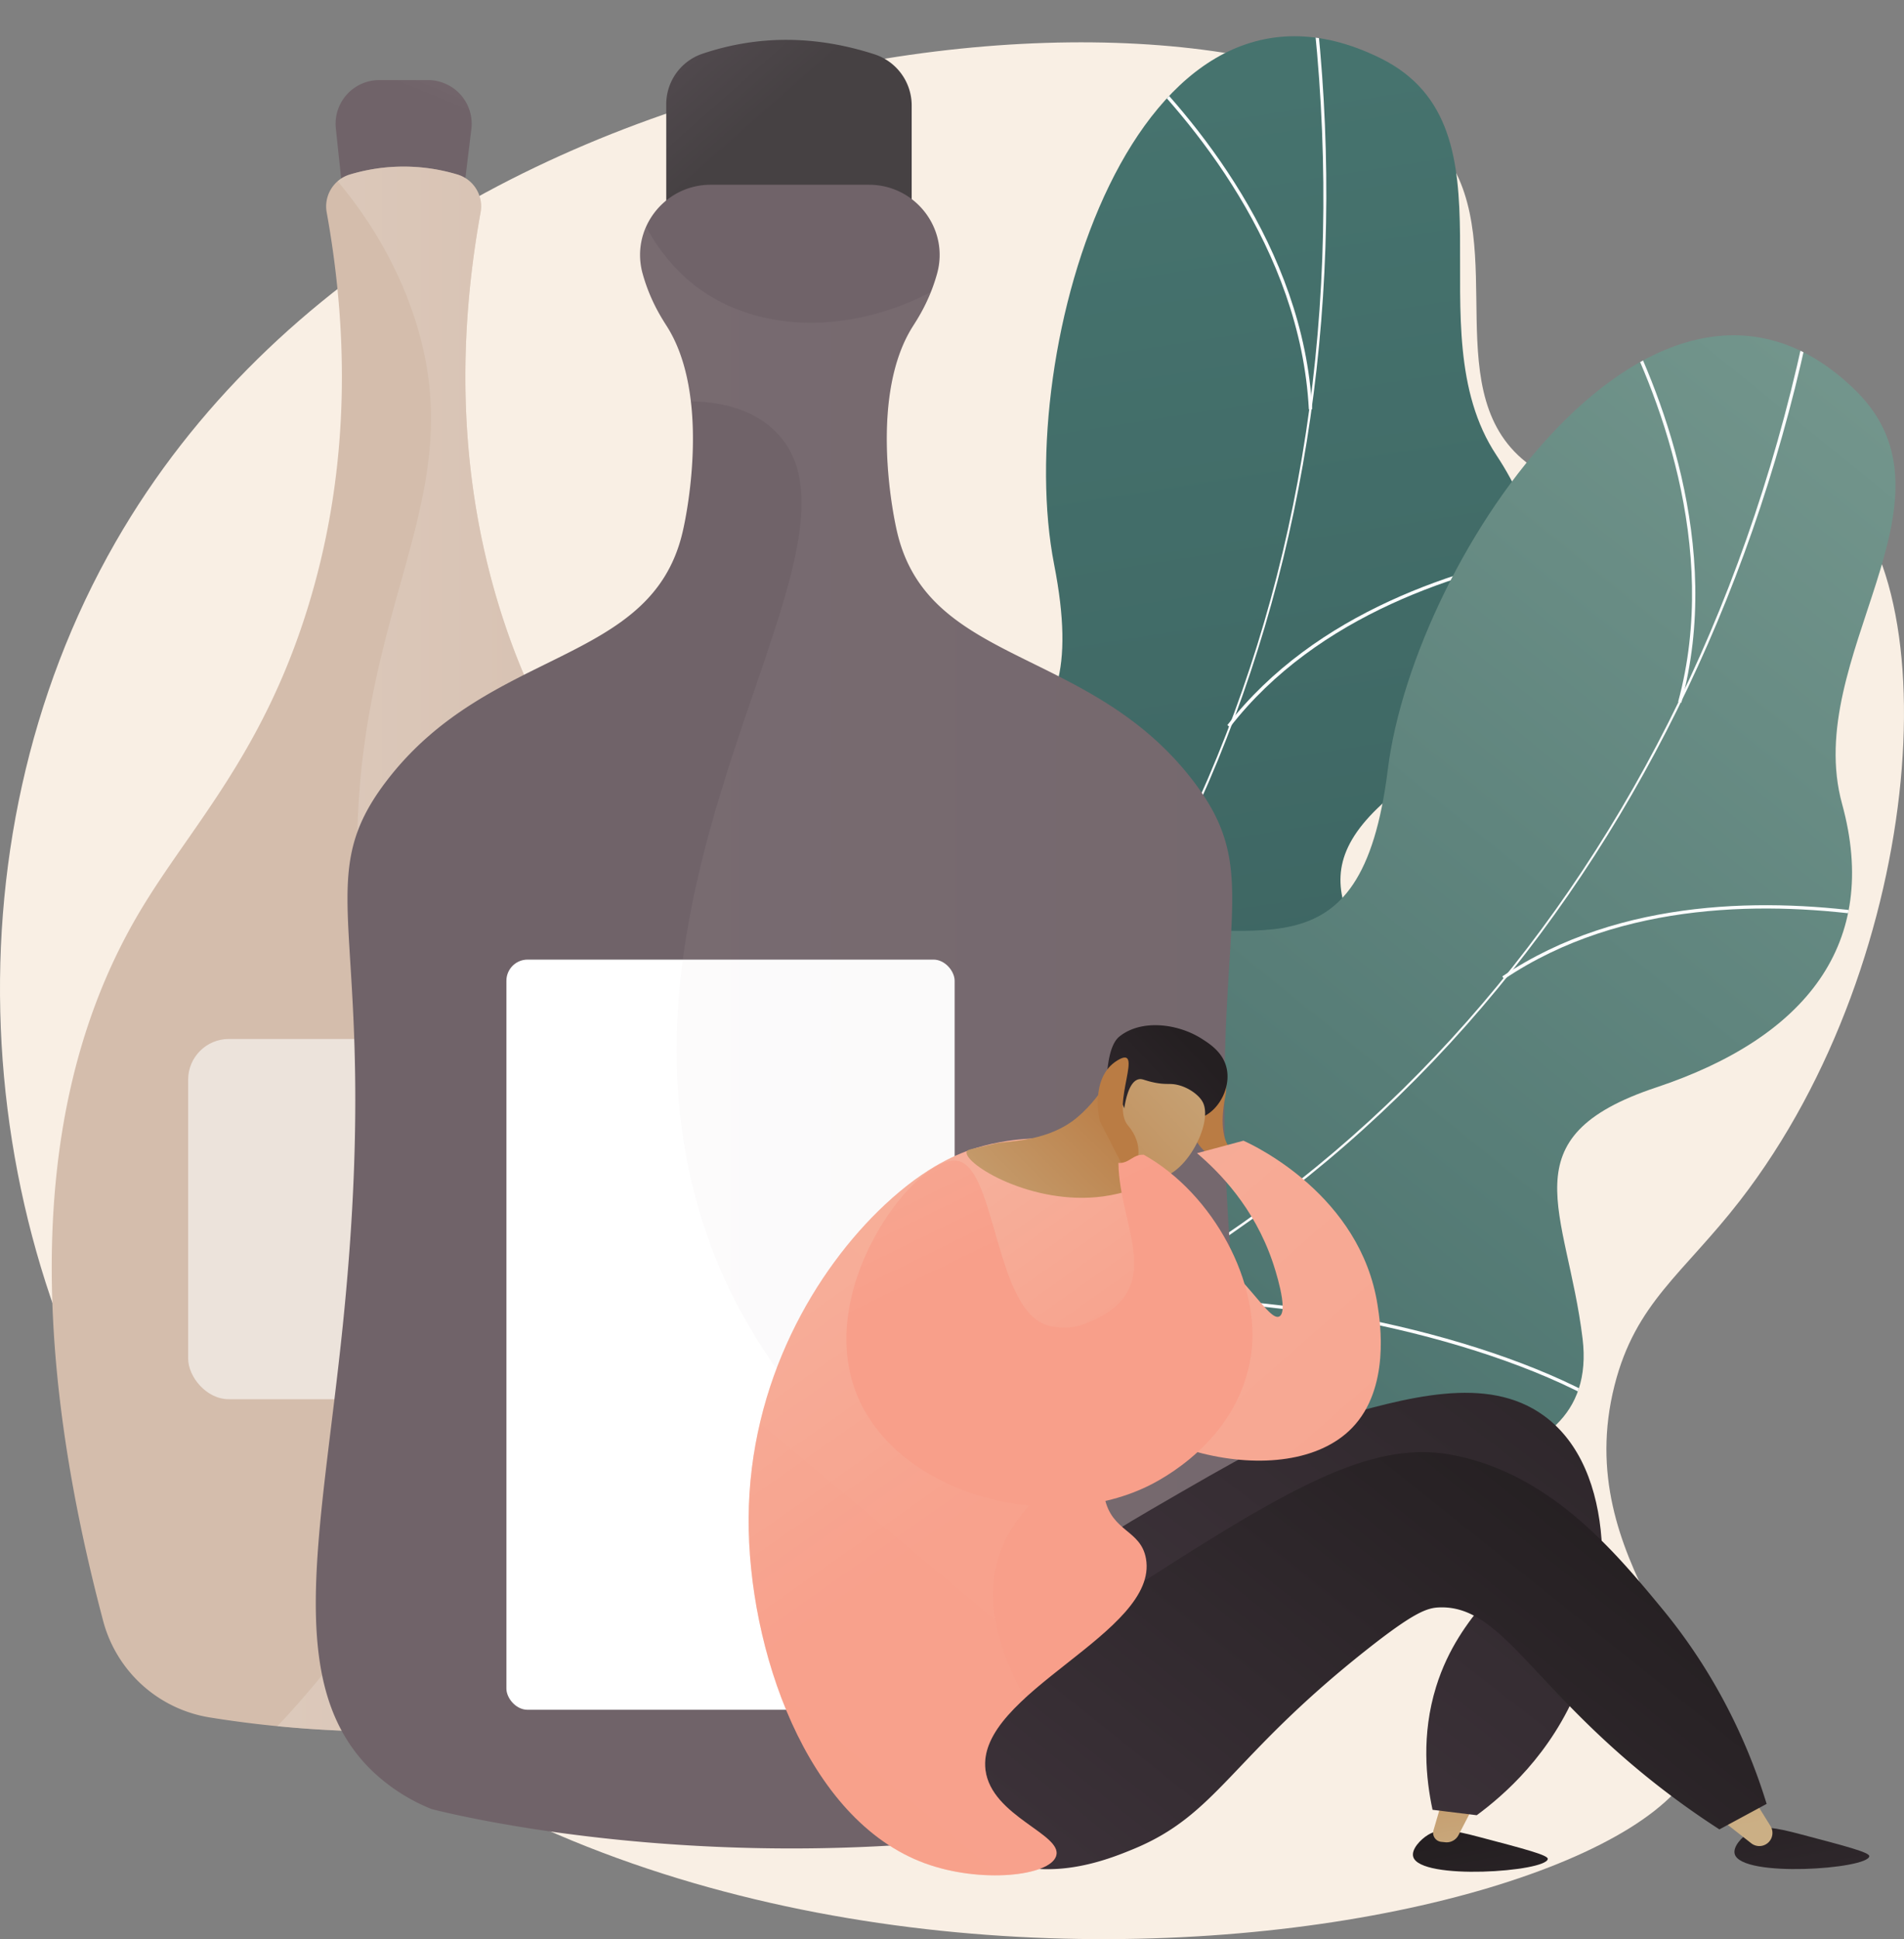
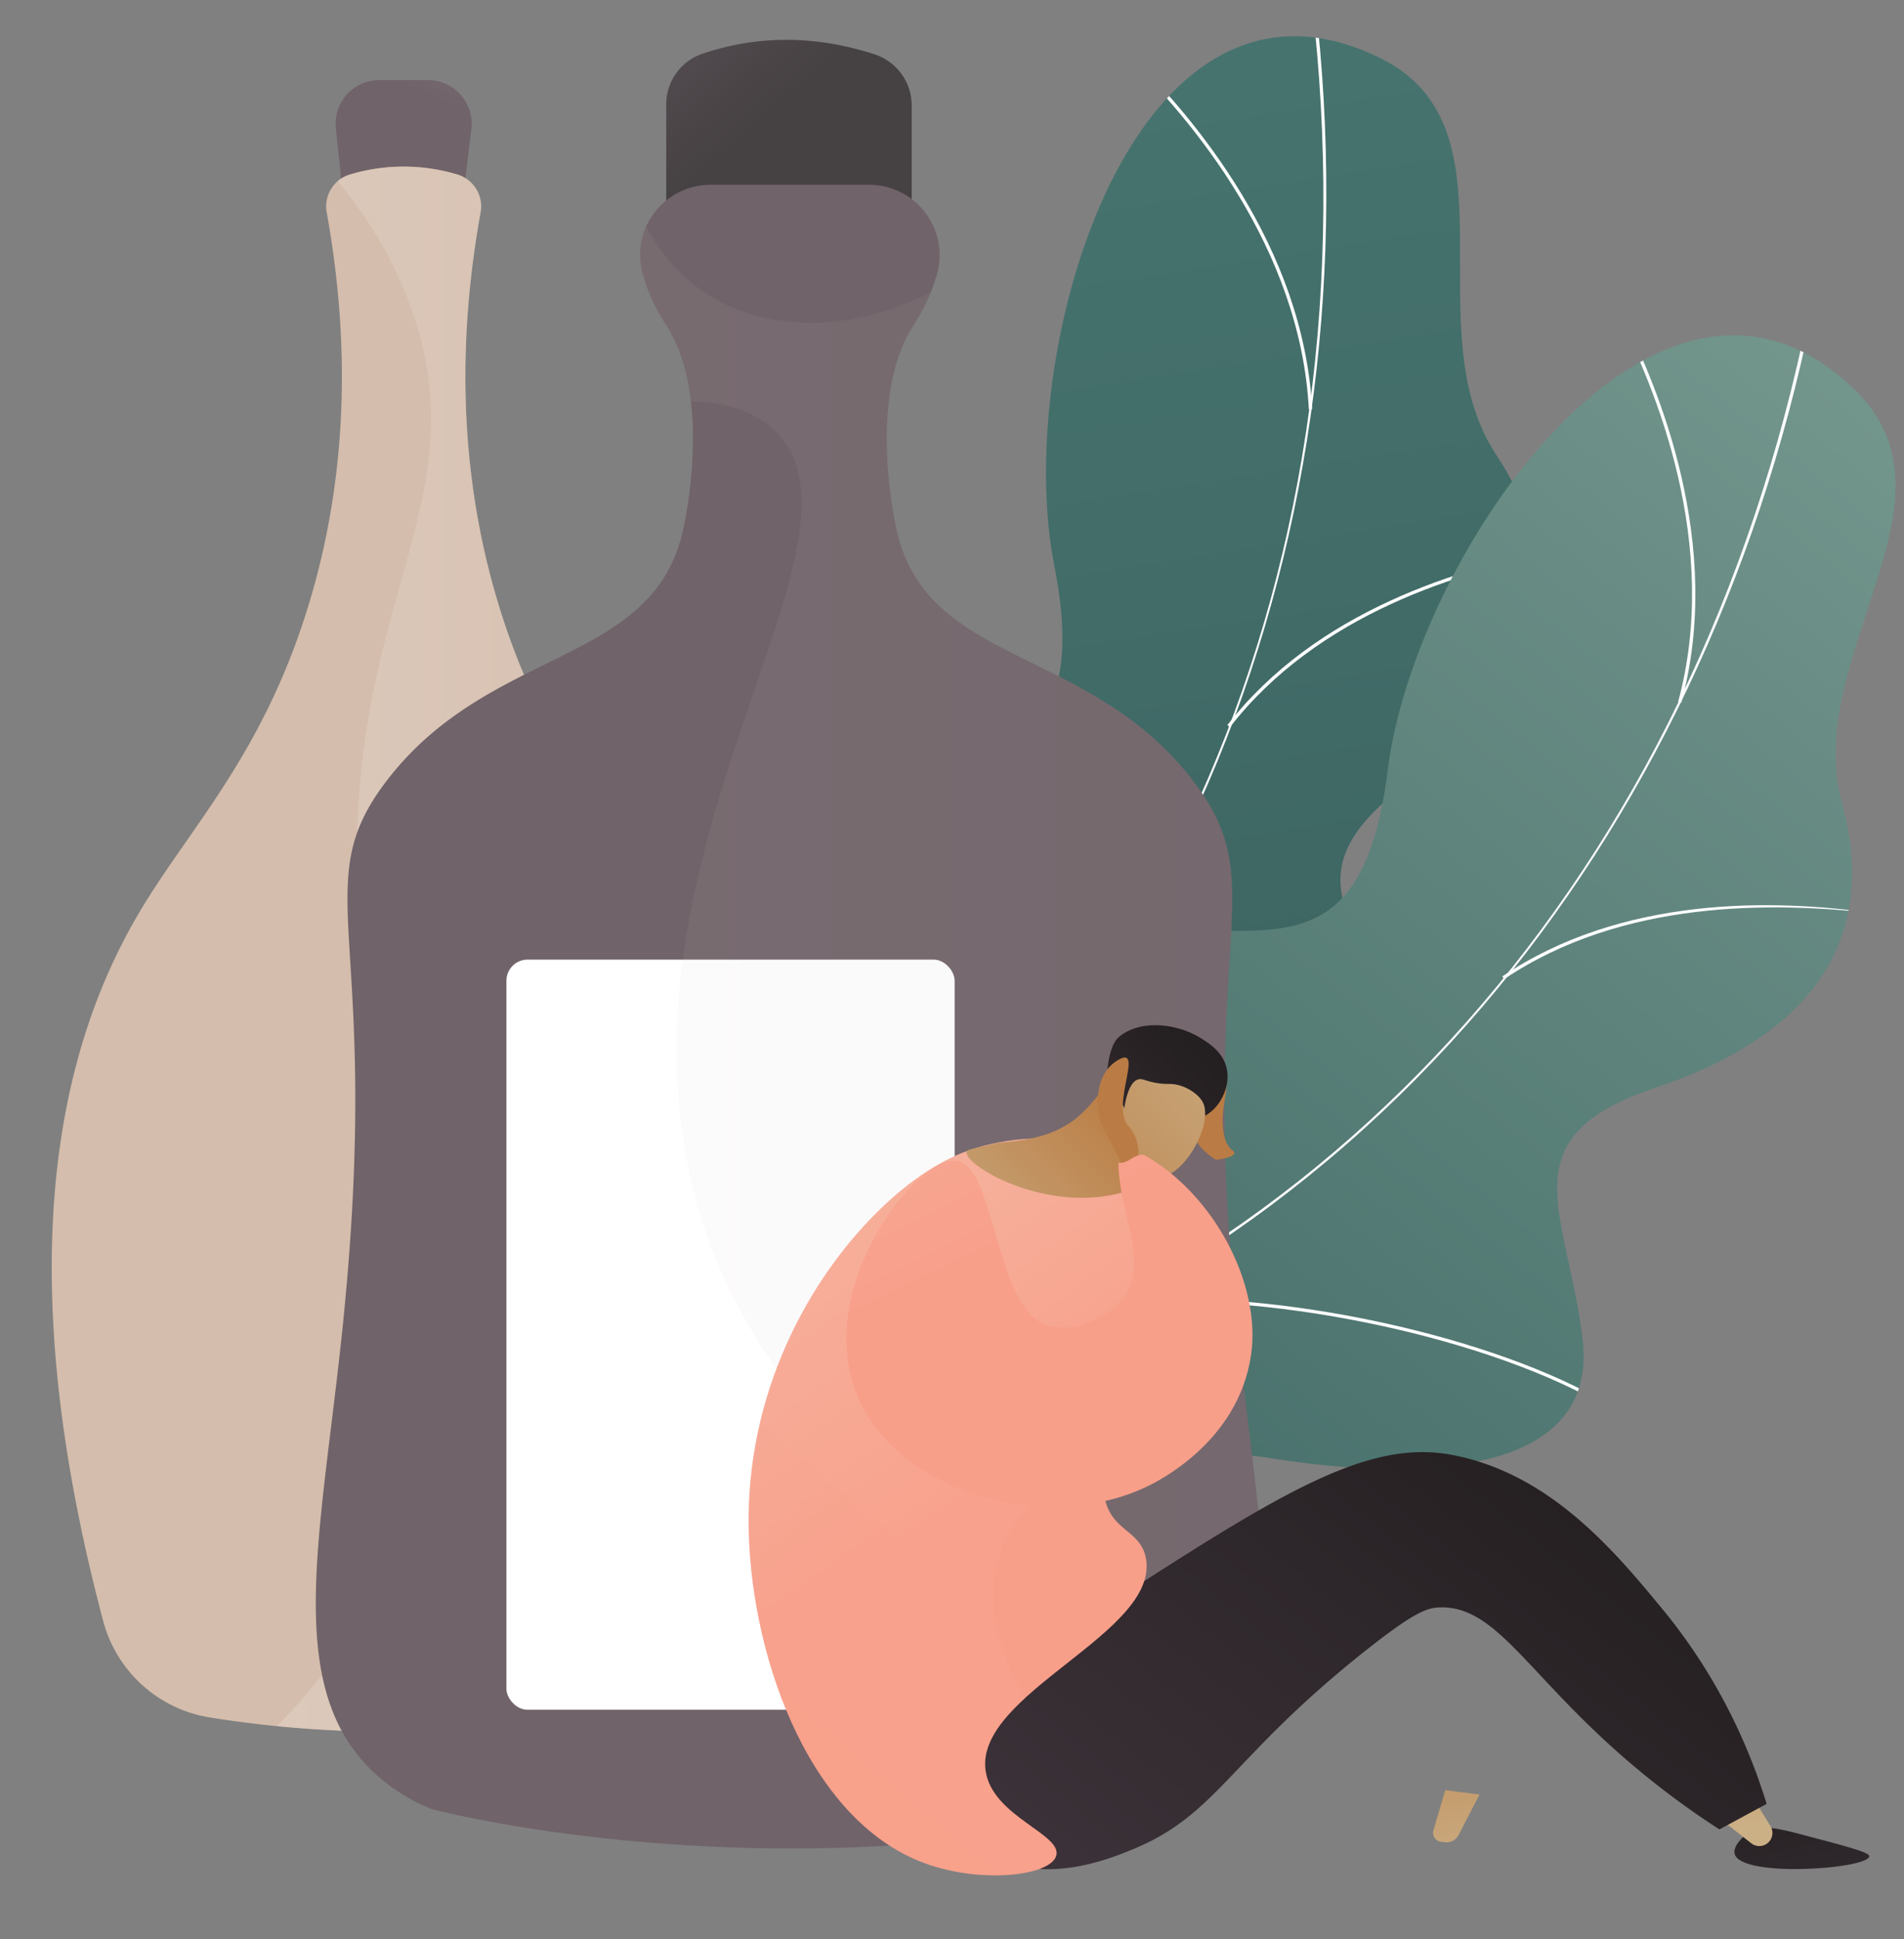
<svg xmlns="http://www.w3.org/2000/svg" xmlns:xlink="http://www.w3.org/1999/xlink" viewBox="0 0 1830 1863.081">
  <rect x="0" y="0" width="1830" height="1863.081" fill="#808080" stroke="none" />
  <defs>
    <style> .cls-1 { fill: url(#linear-gradient); } .cls-2 { fill: url(#linear-gradient-2); } .cls-3 { isolation: isolate; } .cls-4 { fill: #f9efe4; } .cls-5 { clip-path: url(#clip-path); } .cls-13, .cls-16, .cls-6 { mix-blend-mode: soft-light; } .cls-7 { fill: #fcfdfe; } .cls-8 { clip-path: url(#clip-path-2); } .cls-9 { fill: url(#linear-gradient-5); } .cls-10 { fill: url(#linear-gradient-6); } .cls-11 { opacity: 0.5; } .cls-11, .cls-17, .cls-18, .cls-32 { mix-blend-mode: multiply; } .cls-12 { fill: url(#linear-gradient-7); } .cls-13, .cls-16 { fill: #fff; } .cls-13 { opacity: 0.57; } .cls-14 { fill: url(#linear-gradient-8); } .cls-15 { fill: url(#linear-gradient-9); } .cls-17 { opacity: 0.25; } .cls-18, .cls-32 { opacity: 0.3; } .cls-18 { fill: url(#linear-gradient-10); } .cls-19 { fill: url(#linear-gradient-11); } .cls-20 { fill: url(#linear-gradient-12); } .cls-21 { fill: url(#linear-gradient-13); } .cls-22 { fill: url(#linear-gradient-14); } .cls-23 { fill: url(#linear-gradient-15); } .cls-24 { fill: url(#linear-gradient-16); } .cls-25 { fill: url(#linear-gradient-17); } .cls-26 { fill: url(#linear-gradient-18); } .cls-27 { fill: url(#linear-gradient-19); } .cls-28 { fill: url(#linear-gradient-20); } .cls-29 { fill: url(#linear-gradient-21); } .cls-30 { fill: url(#linear-gradient-22); } .cls-31 { fill: url(#linear-gradient-23); } .cls-33 { fill: url(#linear-gradient-24); } .cls-34 { fill: url(#linear-gradient-25); } </style>
    <linearGradient id="linear-gradient" x1="938.216" y1="84.099" x2="1319.17" y2="2519.49" gradientUnits="userSpaceOnUse">
      <stop offset="0" stop-color="#46736e" />
      <stop offset="0.996" stop-color="#2f4f4f" />
    </linearGradient>
    <linearGradient id="linear-gradient-2" x1="1952.974" y1="229.85" x2="861.574" y2="1580.679" gradientUnits="userSpaceOnUse">
      <stop offset="0" stop-color="#799b91" />
      <stop offset="1" stop-color="#3e6764" />
    </linearGradient>
    <clipPath id="clip-path" transform="translate(0 34.82)">
      <path class="cls-1" d="M831.969,1371.793c-14.968-.066-47.474-13.405-54.514-20.376-46.849-46.39-140.206-127.546-144.754-197.095-.777-11.878,50.554-29.4,56.588-41.144,30.015-19.115,41.613-23.884,61.221-56.074,57.887-95.033-118.995-237.843,56.116-317.65,128.267-58.457,246.747-26.54,206.53-231.969-40.216-205.428,76.986-603.537,313.834-486.293,135.928,67.287,30.438,259.409,111.271,381.324,76.812,115.851,37.141,224.067-84.822,314.564-121.962,90.497-44.759,138.735,8.021,251.352,63.4,135.277-150.372,187.323-251.115,202.933C1029.221,1183.935,831.127,1270.676,831.969,1371.793Z" />
    </clipPath>
    <clipPath id="clip-path-2" transform="translate(0 34.82)">
      <path class="cls-2" d="M892.208,1469.455c-14.202-4.729-40.928-27.538-45.443-36.356-30.05-58.684-93.451-164.901-76.088-232.401,2.965-11.528,57.2-12.173,66.595-21.45,34.478-8.804,46.986-9.72,75.652-34.192,84.631-72.248-38.91-263.088,152.355-284.32,140.099-15.552,242.722,51.712,268.559-156.014,25.837-207.727,261.319-549.451,449.806-364.207,108.174,106.312-51.957,255.969-13.164,397.009,36.864,134.024-34.57,224.478-178.668,272.439-144.098,47.961-85.782,117.865-70.745,241.324,18.063,148.301-201.28,131.103-301.868,114.525C1138.197,1352.46,922.934,1373.115,892.208,1469.455Z" />
    </clipPath>
    <linearGradient id="linear-gradient-5" x1="504.625" y1="-181.582" x2="407.344" y2="56.59" gradientUnits="userSpaceOnUse">
      <stop offset="0" stop-color="#96888e" />
      <stop offset="1" stop-color="#706369" />
    </linearGradient>
    <linearGradient id="linear-gradient-6" x1="-5.008" y1="733.66" x2="51.616" y2="758.433" gradientUnits="userSpaceOnUse">
      <stop offset="0" stop-color="#e4d6ca" />
      <stop offset="1" stop-color="#d4bdac" />
    </linearGradient>
    <linearGradient id="linear-gradient-7" x1="266.643" y1="877.096" x2="726.17" y2="877.096" xlink:href="#linear-gradient-6" />
    <linearGradient id="linear-gradient-8" x1="591.976" y1="-67.018" x2="726.46" y2="85.161" gradientUnits="userSpaceOnUse">
      <stop offset="0" stop-color="#5d535a" />
      <stop offset="1" stop-color="#464143" />
    </linearGradient>
    <linearGradient id="linear-gradient-9" x1="156.065" y1="143.868" x2="177.299" y2="179.257" xlink:href="#linear-gradient-5" />
    <linearGradient id="linear-gradient-10" x1="615.193" y1="958.821" x2="1214.806" y2="958.821" gradientUnits="userSpaceOnUse">
      <stop offset="0" stop-color="#d3c5cb" />
      <stop offset="1" stop-color="#ada0a6" />
    </linearGradient>
    <linearGradient id="linear-gradient-11" x1="1133.286" y1="1003.744" x2="1140.364" y2="1009.052" gradientUnits="userSpaceOnUse">
      <stop offset="0" stop-color="#cbaf85" />
      <stop offset="1" stop-color="#ba7c44" />
    </linearGradient>
    <linearGradient id="linear-gradient-12" x1="1466.22" y1="1955.333" x2="1418.135" y2="1727.213" gradientUnits="userSpaceOnUse">
      <stop offset="0" stop-color="#3b3138" />
      <stop offset="1" stop-color="#241f21" />
    </linearGradient>
    <linearGradient id="linear-gradient-13" x1="1410.783" y1="1768.045" x2="1370.527" y2="1549.989" xlink:href="#linear-gradient-11" />
    <linearGradient id="linear-gradient-14" x1="1762.619" y1="1892.856" x2="1714.535" y2="1664.736" xlink:href="#linear-gradient-12" />
    <linearGradient id="linear-gradient-15" x1="1224.739" y1="1598.316" x2="1657.495" y2="1038.081" xlink:href="#linear-gradient-12" />
    <linearGradient id="linear-gradient-16" x1="1675.71" y1="1719.135" x2="1635.453" y2="1501.079" xlink:href="#linear-gradient-11" />
    <linearGradient id="linear-gradient-17" x1="1154.622" y1="1849.675" x2="1530.349" y2="1380.016" xlink:href="#linear-gradient-12" />
    <linearGradient id="linear-gradient-18" x1="913.065" y1="929.777" x2="1677.496" y2="1798.609" gradientUnits="userSpaceOnUse">
      <stop offset="0" stop-color="#f6af9a" />
      <stop offset="0.996" stop-color="#f89f8a" />
    </linearGradient>
    <linearGradient id="linear-gradient-19" x1="821.091" y1="1187.347" x2="968.699" y2="1397.575" xlink:href="#linear-gradient-18" />
    <linearGradient id="linear-gradient-20" x1="904.708" y1="1203.68" x2="1085.199" y2="1023.189" xlink:href="#linear-gradient-11" />
    <linearGradient id="linear-gradient-21" x1="-1195.531" y1="-148.285" x2="-1274.323" y2="-348.404" gradientTransform="matrix(-0.902, -0.431, -0.431, 0.902, -152.067, 735.843)" xlink:href="#linear-gradient-12" />
    <linearGradient id="linear-gradient-22" x1="1215.575" y1="944.321" x2="964.304" y2="1174.358" xlink:href="#linear-gradient-11" />
    <linearGradient id="linear-gradient-23" x1="1021.827" y1="994.338" x2="1032.444" y2="1001.416" xlink:href="#linear-gradient-11" />
    <linearGradient id="linear-gradient-24" x1="1236.653" y1="1070.942" x2="599.29" y2="1832.423" xlink:href="#linear-gradient-18" />
    <linearGradient id="linear-gradient-25" x1="847.279" y1="916.786" x2="967.606" y2="1162.749" xlink:href="#linear-gradient-18" />
  </defs>
  <g class="cls-3">
    <g id="Слой_2" data-name="Слой 2">
      <g id="Illustration">
        <g>
-           <path class="cls-4" d="M1390.083,115.387c61.462,87.986-10.604,230.633,80.595,296.806,88.775,64.414,197.833-41.169,281.497,14.278,124.112,82.253,101.447,458.628-80.011,692.476-54.571,70.326-100.168,97.689-120.362,177.225-43.364,170.784,109.039,272.376,80.036,356.843-65.302,190.188-1069.601,349.778-1472.571-221.8-188.203-266.951-216.362-652.43-48.209-945.204C414.909-43.025,1252.173-82.037,1390.083,115.387Z" transform="translate(0 34.82)" />
          <g>
            <path class="cls-1" d="M831.969,1371.793c-14.968-.066-47.474-13.405-54.514-20.376-46.849-46.39-140.206-127.546-144.754-197.095-.777-11.878,50.554-29.4,56.588-41.144,30.015-19.115,41.613-23.884,61.221-56.074,57.887-95.033-118.995-237.843,56.116-317.65,128.267-58.457,246.747-26.54,206.53-231.969-40.216-205.428,76.986-603.537,313.834-486.293,135.928,67.287,30.438,259.409,111.271,381.324,76.812,115.851,37.141,224.067-84.822,314.564-121.962,90.497-44.759,138.735,8.021,251.352,63.4,135.277-150.372,187.323-251.115,202.933C1029.221,1183.935,831.127,1270.676,831.969,1371.793Z" transform="translate(0 34.82)" />
            <g class="cls-5">
              <g class="cls-6">
                <g>
                  <path class="cls-7" d="M707.663,1258.588l-1.737-2.666c410.74-267.698,618.145-750.08,554.807-1290.37l3.162-.372c30.016,256.06-2.297,508.707-93.449,730.629C1074.619,929.12,914.59,1123.725,707.663,1258.588Z" transform="translate(0 34.82)" />
                  <path class="cls-7" d="M1394.264,1021.636c-131.612-25.706-343.228-.449-471.728,56.305l-1.285-2.912c129.005-56.976,341.47-82.328,473.622-56.517Z" transform="translate(0 34.82)" />
                  <path class="cls-7" d="M787.691,1205.115l-2.409-2.082c47.727-55.261,65.684-132.528,53.372-229.652-9.028-71.217-33.818-151.253-73.684-237.892l2.893-1.33c40,86.932,64.881,167.283,73.949,238.82C854.244,1071.039,836.036,1149.14,787.691,1205.115Z" transform="translate(0 34.82)" />
                  <path class="cls-7" d="M1182.16,663.807l-2.513-1.954c84.606-108.79,222.841-152.317,323.908-169.675l.539,3.139C1403.582,512.579,1266.139,555.822,1182.16,663.807Z" transform="translate(0 34.82)" />
                  <path class="cls-7" d="M1261.146,358.371l-3.179.164c-8.035-155.051-113.346-279.425-175.405-339.763l2.219-2.284C1147.174,77.154,1253.055,202.235,1261.146,358.371Z" transform="translate(0 34.82)" />
                </g>
              </g>
            </g>
          </g>
          <g>
            <path class="cls-2" d="M892.208,1469.455c-14.202-4.729-40.928-27.538-45.443-36.356-30.05-58.684-93.451-164.901-76.088-232.401,2.965-11.528,57.2-12.173,66.595-21.45,34.478-8.804,46.986-9.72,75.652-34.192,84.631-72.248-38.91-263.088,152.355-284.32,140.099-15.552,242.722,51.712,268.559-156.014,25.837-207.727,261.319-549.451,449.806-364.207,108.174,106.312-51.957,255.969-13.164,397.009,36.864,134.024-34.57,224.478-178.668,272.439-144.098,47.961-85.782,117.865-70.745,241.324,18.063,148.301-201.28,131.103-301.868,114.525C1138.197,1352.46,922.934,1373.115,892.208,1469.455Z" transform="translate(0 34.82)" />
            <g class="cls-8">
              <g class="cls-6">
                <g>
                  <path class="cls-7" d="M809.392,1323.137l-.819-3.075c473.728-126.295,821.192-519.968,929.462-1053.075l3.121.632c-51.314,252.654-160.787,482.634-316.586,665.076C1260.778,1124.5,1048.053,1259.511,809.392,1323.137Z" transform="translate(0 34.82)" />
                  <path class="cls-7" d="M1535.646,1312.063c-117.037-65.458-325.98-107.438-465.769-93.576l-.313-3.167c140.339-13.915,350.118,28.239,467.635,93.965Z" transform="translate(0 34.82)" />
                  <path class="cls-7" d="M902.103,1297.28l-1.639-2.729c62.577-37.626,103.729-105.443,122.311-201.565,13.626-70.481,15.025-154.258,4.159-249.007l3.163-.361c10.903,95.07,9.492,179.173-4.196,249.971C1007.141,1190.637,965.489,1259.168,902.103,1297.28Z" transform="translate(0 34.82)" />
-                   <path class="cls-7" d="M1445.678,905.941l-1.779-2.641c114.308-76.99,259.223-75.247,360.664-60.23l-.467,3.151C1703.212,831.285,1559.138,829.521,1445.678,905.941Z" transform="translate(0 34.82)" />
+                   <path class="cls-7" d="M1445.678,905.941l-1.779-2.641c114.308-76.99,259.223-75.247,360.664-60.23C1703.212,831.285,1559.138,829.521,1445.678,905.941Z" transform="translate(0 34.82)" />
                  <path class="cls-7" d="M1615.955,640.355l-3.072-.835c40.707-149.827-20.578-300.836-60.731-377.515l2.82-1.478C1595.341,337.621,1656.947,489.479,1615.955,640.355Z" transform="translate(0 34.82)" />
                </g>
              </g>
            </g>
          </g>
          <g>
            <path class="cls-9" d="M330.297,159.256l-7.508-70.718a41.986,41.986,0,0,1,41.752-46.419h46.821a41.986,41.986,0,0,1,41.678,47.063l-7.617,62.537Z" transform="translate(0 34.82)" />
            <path class="cls-10" d="M439.555,132.834a31.977,31.977,0,0,1,22.342,36.422c-17.989,99.546-26.961,236.608,19.332,383.437,43.934,139.347,112.641,208.197,160.199,288.109,74,124.343,128.535,328.808,35.818,679.877a126.737,126.737,0,0,1-103.576,92.854c-127.526,19.392-251.732,21.121-371.973,1.742a126.861,126.861,0,0,1-102.535-92.69c-93.419-352.235-38.821-557.215,35.313-681.783,47.558-79.912,116.266-148.762,160.199-288.109,46.292-146.829,37.32-283.891,19.332-383.437a31.977,31.977,0,0,1,22.342-36.422A179.083,179.083,0,0,1,439.555,132.834Z" transform="translate(0 34.82)" />
            <g class="cls-11">
              <path class="cls-12" d="M641.428,840.803c-47.558-79.912-116.266-148.762-160.199-288.109-46.292-146.829-37.32-283.891-19.331-383.437a31.979,31.979,0,0,0-22.342-36.422,179.082,179.082,0,0,0-103.207 0,31.59,31.59,0,0,0-11.786,6.466c28.049,33.598,54.232,74.83,71.567,124.522,59.306,170.009-45.008,266.614-52.448,494.194-8.482,259.457,121.513,304.842,102.765,508.813-8.595,93.515-48.128,216.724-179.803,356.815,99.868,9.798,202.326,5.811,307.027-10.11a126.737,126.737,0,0,0,103.576-92.854C769.963,1169.61,715.428,965.145,641.428,840.803Z" transform="translate(0 34.82)" />
            </g>
-             <rect class="cls-13" x="180.839" y="998.233" width="392.593" height="346.091" rx="39.088" />
          </g>
          <g>
            <path class="cls-14" d="M640.353,195.432l-0-129.886a51.221,51.221,0,0,1,34.532-48.648c54.31-18.331,109.505-17.628,165.507.429a51.634,51.634,0,0,1,35.854,49.106v128.999Z" transform="translate(0 34.82)" />
            <path class="cls-15" d="M835.261,142.689c44.589,0,77.32,42.413,65.41,85.383q-.144.519-.291,1.038c-7.467,26.291-19.211,43.487-23.482,50.318-39.827,63.704-20.82,171.432-14.345,198.214,30.812,127.462,185.577,108.684,284.267,237.848,78.472,102.704,3.037,143.914,42.051,523.335,20.709,201.407,57.992,345.657-29.074,428.558-19.951,18.997-40.319,32.178-56.112,35.822-369.669,85.317-689.043,0-689.043,0a179.122,179.122,0,0,1-56.112-35.822c-87.066-82.901-49.783-227.151-29.074-428.558,39.014-379.422-36.421-420.631,42.051-523.335,98.69-129.164,253.455-110.386,284.267-237.848,6.475-26.783,25.483-134.51-14.345-198.214-4.271-6.831-16.015-24.027-23.482-50.318q-.148-.52-.291-1.038c-11.91-42.969,20.82-85.383,65.41-85.383Z" transform="translate(0 34.82)" />
            <rect class="cls-16" x="486.72" y="921.956" width="430.812" height="720.759" rx="20.36" />
            <g class="cls-17">
              <path class="cls-18" d="M1188.87,1238.826c-39.014-379.422,36.421-420.631-42.051-523.335-98.69-129.164-253.455-110.386-284.267-237.848-6.475-26.783-25.482-134.51,14.345-198.214a192.225,192.225,0,0,0,17.768-33.607c-75.888,39.408-159.853,39.047-218.125-.12-25.688-17.266-43.358-40.045-55.545-62.68a66.352,66.352,0,0,0-3.341,45.051q.144.518.292,1.038c7.467,26.291,19.211,43.487,23.482,50.318,12.875,20.593,19.578,45.788,22.567,71.36,28.815.485,57.003,7.166,78.069,25.922,114.879,102.281-162.688,402.202-73.799,737.998,69.04,260.815,298.247,313.191,281.781,499.826-3.826,43.365-19.998,83.381-44.402,120.088a1472.438,1472.438,0,0,0,198.04-31.416c15.793-3.645,36.16-16.826,56.112-35.822C1246.862,1584.483,1209.579,1440.233,1188.87,1238.826Z" transform="translate(0 34.82)" />
            </g>
          </g>
          <g>
            <path class="cls-19" d="M1168.837,1079.576s-22.244-13.166-19.795-25.494,18.616-34.107,17.959-60.591c-.657-26.484,16.006-1.331,10.631,25.444s-1.684,45.332,6.908,51.484C1193.133,1076.571,1168.837,1079.576,1168.837,1079.576Z" transform="translate(0 34.82)" />
-             <path class="cls-20" d="M1358.291,1749.137c-2.034-7.101,6.989-16.698,14.295-21.103,11.425-6.887,24.272-4.468,49.013,2.042,44.24,11.641,66.359,17.462,66.031,21.103C1486.525,1763.464,1364.898,1772.194,1358.291,1749.137Z" transform="translate(0 34.82)" />
            <path class="cls-21" d="M1389.08,1685.138l-11.301,38.516a8.709,8.709,0,0,0,7.444,11.113l3.854.407a12.812,12.812,0,0,0,12.719-6.846l20.219-39.019Z" transform="translate(0 34.82)" />
            <path class="cls-22" d="M1667.315,1746.551c-2.034-7.101,6.989-16.698,14.295-21.103,11.425-6.887,24.273-4.468,49.013,2.042,44.24,11.642,66.358,17.462,66.031,21.103C1795.548,1760.878,1673.921,1769.608,1667.315,1746.551Z" transform="translate(0 34.82)" />
-             <path class="cls-23" d="M1010.889,1494.996c17.431-30.379,40.945-47.88,95.316-79.413,84.835-49.201,127.254-73.802,170.268-86.143,75.845-21.761,152.652-43.799,207.301-4.173,70.943,51.44,65.892,178.768,33.618,259.59-26.325,65.924-72.658,105.654-98.062,124.344q-21.234-2.608-42.466-5.215c-6.277-29.336-10.856-72.146,3.438-118.225,23.068-74.363,77.755-100.717,68.074-122.532-12.716-28.654-123.385-19.964-225.097,18.153-136.761,51.251-201.46,134.764-227.819,114.364C977.043,1581.491,992.021,1527.879,1010.889,1494.996Z" transform="translate(0 34.82)" />
            <path class="cls-24" d="M1684.021,1691.131l17.649,28.44a12.613,12.613,0,0,1-8.409,19.05h0a12.613,12.613,0,0,1-10.098-2.479l-36.356-28.543Z" transform="translate(0 34.82)" />
            <path class="cls-25" d="M950.984,1748.229c54.862,27.767,114.689,3.203,137.963-6.353,81.437-33.437,93.136-87.443,223.261-190.608,47.81-37.905,59.849-41.41,71.723-41.749,55.136-1.574,84.269,65.762,184.253,150.669a798.737,798.737,0,0,0,84.411,62.628q22.692-12.253,45.382-24.506c-14.055-45.763-42.247-117.148-100.749-187.883-45.163-54.605-107.514-129.994-202.422-147.556-83.612-15.472-170.402,40.686-343.981,153.002-140.764,91.083-162.867,130.322-158.839,162.469C897.237,1720.225,946.317,1745.867,950.984,1748.229Z" transform="translate(0 34.82)" />
-             <path class="cls-26" d="M1150.481,1073.143q22.331-6.001,44.661-12.002c10.424,4.687,112.518,52.595,128.885,157.931,2.553,16.43,12.413,79.886-24.506,117.994-62.521,64.535-228.177,24.355-280.463-70.796-24.775-45.085-31.089-115.234.908-138.87,30.992-22.894,87.774,5.351,102.564,12.707,68.224,33.936,95.494,96.109,107.103,89.857,9.436-5.082-5.014-48.091-6.545-52.578C1205.245,1125.11,1171.908,1091.283,1150.481,1073.143Z" transform="translate(0 34.82)" />
            <path class="cls-27" d="M850.235,1122.86c-66.293,62.188-130.086,169.581-130.701,301.339-.578,123.879,54.597,289.363,169.73,331.291,53.499,19.483,119.675,12.19,125.831-7.158,6.636-20.856-62.129-37.919-67.911-82.46-9.617-74.08,166.989-131.724,154.244-203.232-4.963-27.85-32.881-25.444-39.71-58.41-9.812-47.365,43.769-71.883,75.334-155.208,14.192-37.463,30.813-81.339,13.27-120.055-28.499-62.9-134.671-84.598-212.309-60.815C922.536,1072.894,890.86,1084.752,850.235,1122.86Z" transform="translate(0 34.82)" />
            <path class="cls-28" d="M1078.615,973.736c.011,8.214-20.705,49.208-48.389,68.956-27.936,19.927-62.892,18.583-73.327,21.093-24.198,5.816-27.304,5.631-27.855,8.024-2.685,11.674,62.897,51.997,131.013,42.876,41.688-5.582,79.749-29.072,77.512-41.566-2.252-12.573-43.899-6.132-56.136-28.937-8.513-15.864,1.315-38.232,12.876-56.73C1083.386,966.633,1089.536,994.555,1078.615,973.736Z" transform="translate(0 34.82)" />
            <g>
              <path class="cls-29" d="M1157.939,1037.259c14.527-7.486,24.981-27.751,21.045-45.65-3.388-15.402-16.433-23.661-24.24-28.608-22.627-14.332-57.689-18.921-78.85-1.943-12.539,10.062-12.166,43.724-12.412,49.624-.274,6.674,3.145,10.659,5.14,16.768,2.762,8.47,7.018,21.873,13.787,44.117a109.659,109.659,0,0,1,13.292-13.632,96.836,96.836,0,0,1,20.601-13.614C1136.141,1035.12,1144.17,1044.352,1157.939,1037.259Z" transform="translate(0 34.82)" />
              <path class="cls-30" d="M1068.405,1048.849s3.28,33.446,35.628,46.543c28.963,11.725,63.47-49.263,51.983-71.283-3.833-7.346-14.923-14.981-25.985-16.954-6.534-1.164-9.638.286-20.275-1.825-9.815-1.946-11.81-4.102-15.512-3.158-4.631,1.184-10.323,6.812-13.708,27.877-2.74-8.01-8.166-13.196-13.761-13.244a10.667,10.667,0,0,0-5.498,1.839C1053.879,1023.941,1056.015,1036.297,1068.405,1048.849Z" transform="translate(0 34.82)" />
            </g>
            <path class="cls-31" d="M1057.013,1042.174s-10.161-41.497,16.786-58.072c26.945-16.574-6.425,42.72,10.26,62.276,16.684,19.556,7.844,37.411,7.844,37.411l-12.398,2.366Z" transform="translate(0 34.82)" />
            <g class="cls-32">
              <path class="cls-33" d="M960.109,1460.226c25.83-80.128,132.753-106.845,124.119-150.954-9.838-50.256-151.704-31.235-191.209-103.991-18.854-34.722-8.638-79.773,11.049-122.567-15.031,8.319-33.284,20.872-53.833,40.147-66.293,62.188-130.085,169.581-130.7,301.339-.579,123.879,54.597,289.363,169.73,331.291,53.498,19.483,119.675,12.19,125.831-7.158,6.635-20.855-62.13-37.919-67.912-82.46-3.18-24.503,14.018-47.207,37.994-69.21C959.378,1550.693,946.22,1503.313,960.109,1460.226Z" transform="translate(0 34.82)" />
            </g>
            <path class="cls-34" d="M920.649,1080.566c37.383,7.498,35.568,148.372,89.21,158.732,4.234.818,17.655,3.541,32.281-2.025,82.506-31.402,33.596-91.544,32.81-154.748,10.419.642,13.972-8.524,24.39-7.882,67.356,37.751,113.096,124.268,103.062,192.534-12.264,83.442-89.8,121.323-99.841,126.163-98.206,47.342-246.813,5.25-281.436-94.717C785.734,1196.435,883.043,1073.024,920.649,1080.566Z" transform="translate(0 34.82)" />
          </g>
        </g>
      </g>
    </g>
  </g>
</svg>